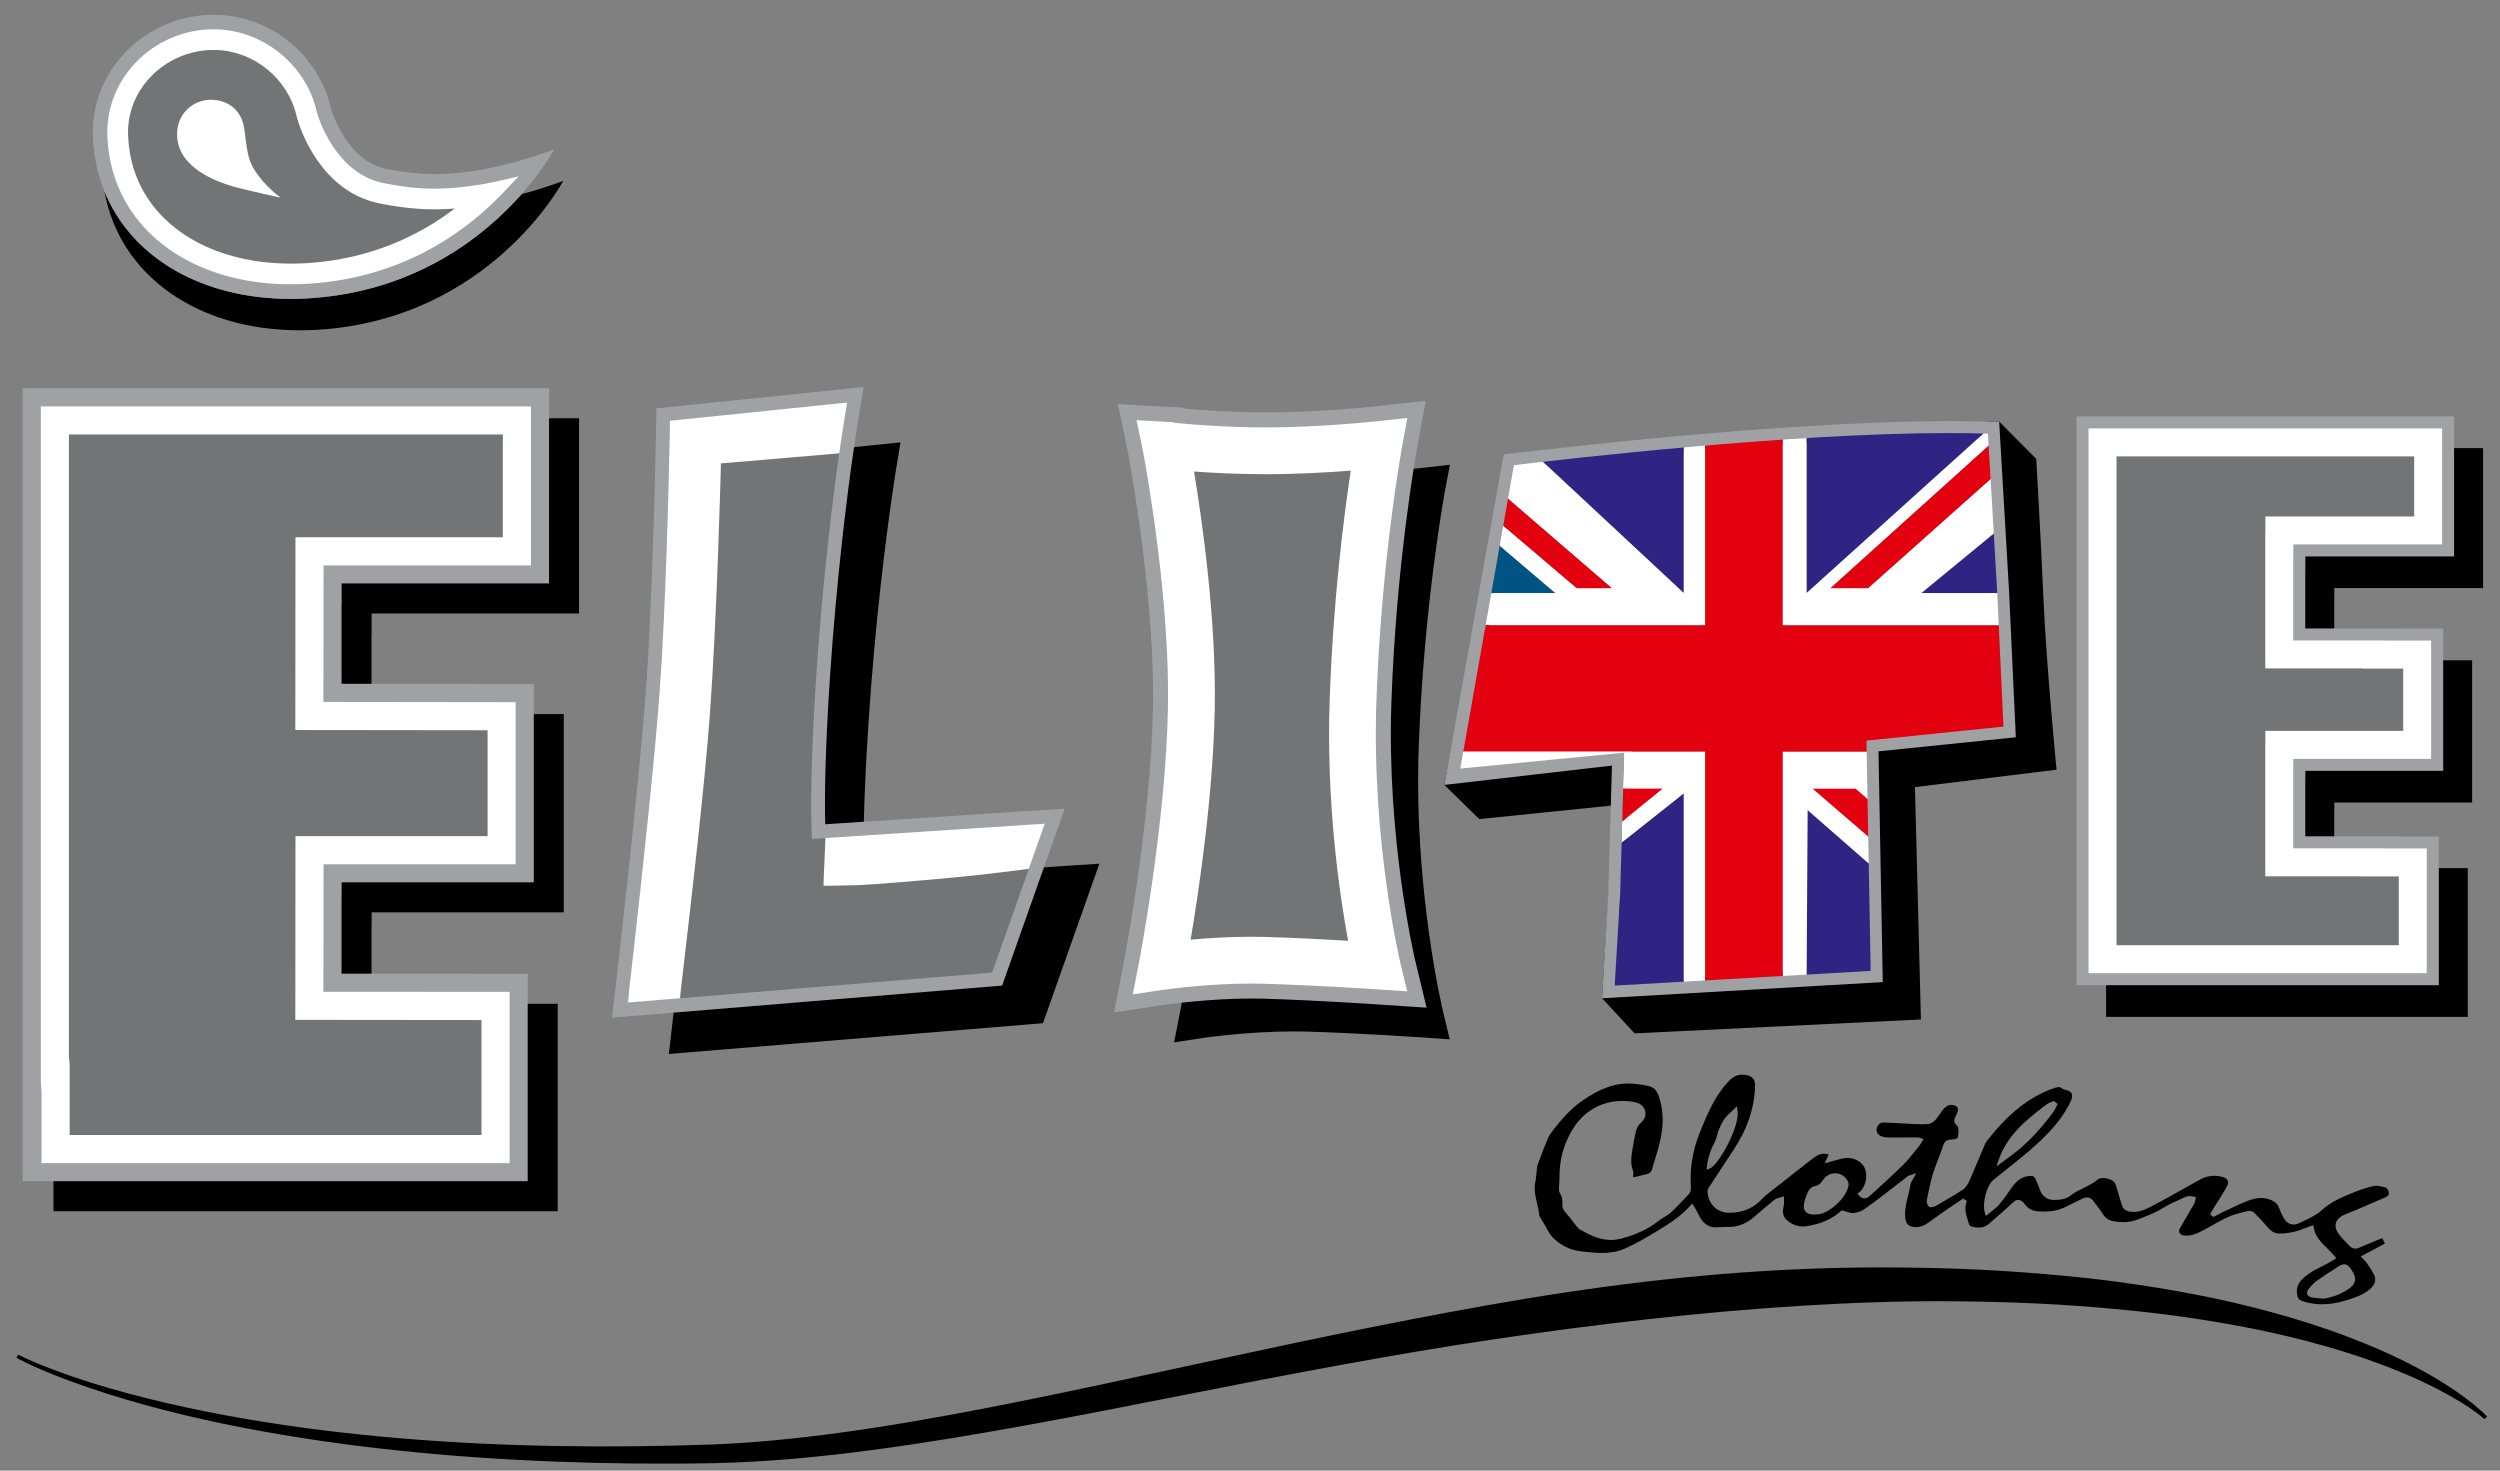
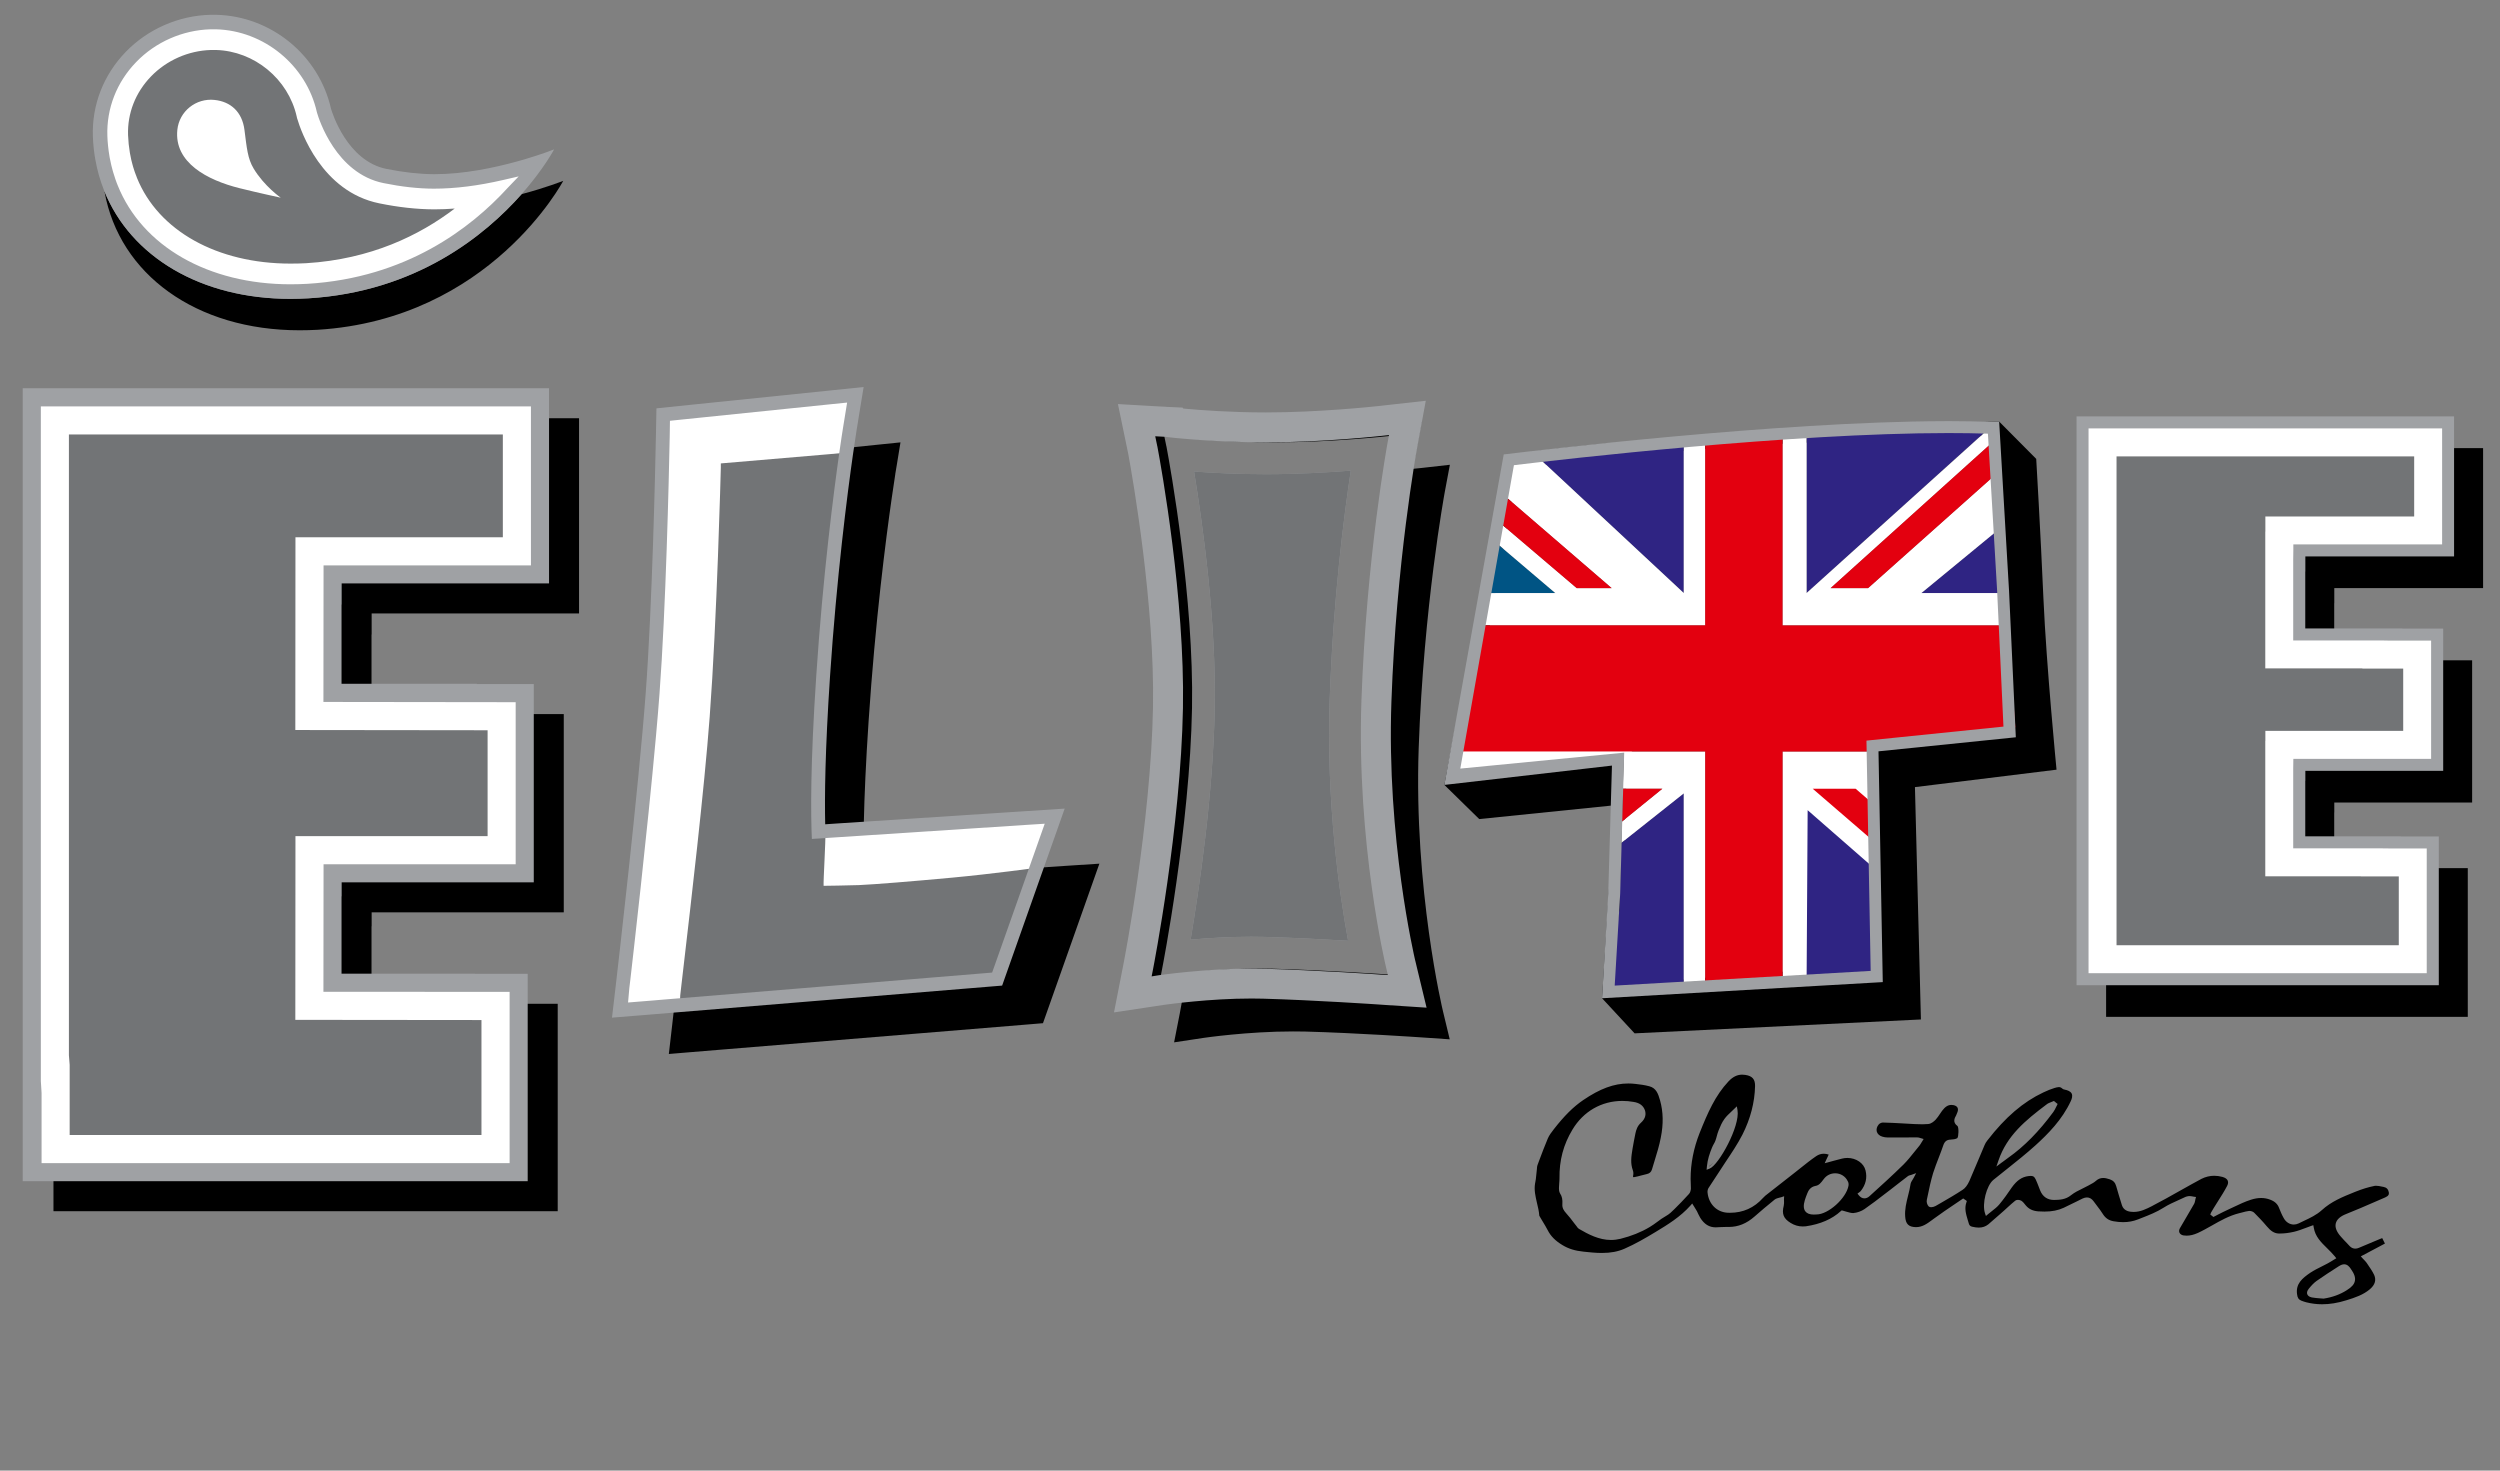
<svg xmlns="http://www.w3.org/2000/svg" version="1.1" id="Layer_1" x="0px" y="0px" width="170px" height="100px" viewBox="0 0 170 100" enable-background="new 0 0 170 100" xml:space="preserve">
  <rect x="0" y="0" width="170" height="100" fill="#808080" stroke="none" />
  <path fill="#787E82" d="M36.013,13.052c0.06-0.016,0.119-0.034,0.179-0.05C36.132,13.019,36.073,13.037,36.013,13.052" />
  <path fill="#787E82" d="M35.749,13.127c0.032-0.008,0.06-0.016,0.091-0.026C35.809,13.111,35.781,13.119,35.749,13.127" />
  <path fill="#CBCC8C" d="M35.84,13.101c0.058-0.016,0.115-0.032,0.172-0.048C35.955,13.069,35.898,13.084,35.84,13.101" />
  <path fill="#CBCC8C" d="M36.192,13.002c0.024-0.006,0.047-0.014,0.072-0.019C36.239,12.988,36.216,12.996,36.192,13.002" />
  <path fill="#727476" d="M19.752,18.796c-5.357,0-9.669-2.448-11.25-6.392l-0.058-0.153c-0.035-0.085-0.063-0.161-0.088-0.24  c-0.02-0.052-0.033-0.087-0.043-0.124c-0.043-0.133-0.072-0.227-0.101-0.326l-0.029-0.099c-0.033-0.124-0.062-0.243-0.093-0.361  l-0.008-0.037c-0.033-0.148-0.063-0.295-0.088-0.443l-0.017-0.078C7.9,10.11,7.855,9.665,7.841,9.219  C7.781,7.5,8.424,5.853,9.644,4.591c1.228-1.269,2.941-2.017,4.702-2.059h0.362c2.99,0.07,5.657,2.257,6.315,5.2l0.017,0.071  l0.006,0.028c0.134,0.452,1.406,4.433,4.929,5.148c1.24,0.25,2.422,0.382,3.514,0.389h0.064c1.415,0,2.858-0.204,4.109-0.462  c-2.486,2.56-6.635,5.481-12.781,5.857C20.55,18.786,20.185,18.796,19.752,18.796" />
  <path fill="#FFFFFF" d="M14.685,3.399c2.609,0.072,4.917,1.969,5.492,4.53l0.009,0.043l0.011,0.053l0.017,0.051  c0.242,0.821,1.65,4.958,5.584,5.752c1.299,0.266,2.538,0.402,3.695,0.408h0.06c0.457,0,0.913-0.02,1.368-0.055  c-2.393,1.825-5.713,3.448-10.101,3.717c-0.307,0.017-0.655,0.027-1.067,0.027c-4.988,0-8.985-2.232-10.438-5.827l-0.055-0.154  l-0.006-0.012L9.25,11.924c-0.026-0.061-0.048-0.122-0.069-0.185l-0.004-0.015L9.17,11.71c-0.009-0.027-0.018-0.053-0.026-0.078  l-0.007-0.021L9.13,11.59c-0.031-0.096-0.056-0.176-0.082-0.258l-0.026-0.099l-0.004-0.01l-0.002-0.008  c-0.03-0.108-0.058-0.217-0.084-0.326l-0.004-0.013c-0.03-0.146-0.057-0.273-0.08-0.401l-0.017-0.087  C8.765,9.996,8.723,9.597,8.708,9.19c-0.051-1.486,0.505-2.902,1.563-3.995c1.061-1.098,2.548-1.753,4.077-1.796H14.685z   M14.708,1.664h-0.381c-1.991,0.046-3.923,0.893-5.305,2.324C7.633,5.42,6.905,7.29,6.971,9.248c0.018,0.48,0.065,0.962,0.15,1.44  l0.015,0.094c0.03,0.157,0.062,0.312,0.103,0.495l0.007,0.033c0.031,0.129,0.062,0.256,0.099,0.384l0.034,0.121  c0.032,0.103,0.063,0.207,0.104,0.324c0.015,0.049,0.029,0.096,0.048,0.145c0.032,0.094,0.065,0.183,0.1,0.277l0.064,0.169  c1.718,4.279,6.336,6.936,12.058,6.936c0.411,0,0.808-0.01,1.181-0.034c6.764-0.411,11.217-3.765,13.815-6.611l0.224-0.252  c0.442-0.5,0.812-0.967,1.113-1.375c-0.091,0.027-0.184,0.058-0.283,0.083l-0.501,0.143c-1.458,0.403-3.638,0.88-5.749,0.88h-0.06  c-1.031-0.004-2.157-0.13-3.346-0.372c-3.025-0.611-4.148-4.141-4.268-4.542l-0.01-0.043C21.123,4.217,18.103,1.742,14.708,1.664z" />
  <path fill-rule="evenodd" clip-rule="evenodd" fill="#FFFFFF" d="M12.059,8.829c0.129-1.262,1.268-2.171,2.529-2.034  c1.094,0.114,1.877,0.805,2.035,2.035c0.159,1.235,0.214,1.951,0.626,2.634c0.722,1.2,1.842,1.979,1.842,1.979  s-1.535-0.33-2.812-0.649C14.106,12.251,11.83,11.062,12.059,8.829" />
  <polygon points="3.586,28.44 3.586,77.591 3.636,77.591 3.636,82.362 37.924,82.362 37.924,68.257 34.328,68.257 34.328,68.252   25.263,68.252 25.263,62.989 25.272,62.989 25.272,62.039 38.336,62.039 38.336,48.558 34.468,48.558 34.468,48.542 25.263,48.542   25.263,43.148 25.272,43.148 25.272,41.714 39.375,41.714 39.375,28.44 " />
  <polygon fill="#9FA1A4" points="23.233,41.107 23.233,39.672 37.335,39.672 37.335,26.401 1.544,26.401 1.544,80.321 35.883,80.321   35.883,66.219 32.29,66.219 32.29,66.21 23.224,66.21 23.224,60.953 23.233,60.953 23.233,59.999 36.296,59.999 36.296,46.516   32.428,46.516 32.428,46.497 23.224,46.497 23.224,41.107 " />
  <polygon fill="#FFFFFF" points="36.104,38.445 36.104,27.633 2.777,27.633 2.777,73.512 2.827,74.323 2.827,79.093 34.654,79.093   34.654,67.447 21.993,67.442 22.002,58.771 35.066,58.771 35.066,47.749 21.993,47.732 22.002,38.445 " />
  <polygon fill="#727476" points="34.193,36.533 34.193,29.544 4.686,29.544 4.686,71.762 4.737,72.41 4.737,77.179 32.74,77.179   32.74,69.363 20.082,69.35 20.091,56.857 33.157,56.857 33.157,49.657 20.082,49.641 20.091,36.533 " />
  <path d="M80.304,48.42c-0.147,7.972-1.993,17.446-2.011,17.538l-0.392,1.99l2.004-0.304c0.006,0,0.21-0.03,0.565-0.077  c-0.144,0.821-0.237,1.302-0.24,1.322l-0.391,1.991l2.002-0.303c0.028-0.004,2.989-0.44,6.081-0.44c0.272,0,0.55,0,0.824,0.008  c3.555,0.097,7.846,0.394,7.889,0.396l1.947,0.133l-0.457-1.898c-0.021-0.078-1.988-8.314-1.654-17.896  c0.34-9.656,1.756-17.305,1.766-17.38l0.355-1.896l-1.914,0.216c-0.008,0-0.229,0.024-0.602,0.061  c0.135-0.828,0.219-1.293,0.223-1.312l0.355-1.897l-1.916,0.213c-0.037,0.008-3.939,0.438-7.742,0.438  c-3.78,0-6.846-0.38-6.879-0.384l-1.958-0.246l0.38,1.935C78.559,30.729,80.443,40.468,80.304,48.42 M79.693,29.694l0.002-0.001  c0.006,0,0.032,0.001,0.086,0.007l0.041,0.004c0.621,0.073,3.463,0.377,6.882,0.377c3.861,0,7.817-0.437,7.858-0.442l0.506-0.056  l-0.092,0.498c-0.018,0.082-1.438,7.793-1.785,17.539c-0.34,9.723,1.66,18.098,1.682,18.185l0.121,0.497l-0.514-0.03  c-0.043-0.009-4.357-0.3-7.935-0.4c-3.453-0.092-7.054,0.436-7.087,0.438l-0.532,0.084l0.101-0.526  c0.021-0.094,1.885-9.65,2.03-17.721c0.135-7.43-1.469-16.363-1.742-17.802l-0.004-0.003l-0.139-0.677L79.693,29.694z" />
  <path fill="#9FA1A4" d="M86.086,34.288c1.18,0,2.346-0.038,3.398-0.091c-0.422,3.206-0.92,7.915-1.105,13.274  c-0.201,5.65,0.332,10.814,0.863,14.325c-0.998-0.049-2.113-0.093-3.199-0.121c-0.332-0.012-0.658-0.016-0.967-0.016  c-0.549,0-1.113,0.012-1.695,0.037c0.544-3.621,1.177-8.735,1.261-13.476c0.09-4.878-0.506-10.224-1.047-13.981  C84.435,34.27,85.27,34.288,86.086,34.288 M96.953,27.252l-2.725,0.304l-0.506,0.058h-0.01c-0.402,0.043-4.074,0.432-7.627,0.432  c-2.347,0-4.419-0.152-5.625-0.264l-0.037-0.065l-1.083-0.049c-0.063-0.006-0.15-0.018-0.26-0.018h-0.01l-0.398-0.02l-2.653-0.153  l0.54,2.604l0.139,0.675l0.027,0.131c0.292,1.593,1.806,10.201,1.678,17.224c-0.142,7.853-1.973,17.27-1.993,17.365l-0.102,0.526  l-0.556,2.842l2.861-0.431l0.524-0.08h0.001c0.31-0.043,3.115-0.433,5.963-0.433c0.264,0,0.525,0.006,0.773,0.01  c3.508,0.099,7.799,0.392,7.84,0.394l0.531,0.037l2.762,0.181l-0.65-2.697l-0.119-0.5l-0.002-0.013h-0.004  c-0.053-0.253-1.949-8.294-1.615-17.619c0.33-9.411,1.695-16.965,1.746-17.221v-0.006l0.002-0.016l0.092-0.5L96.953,27.252z   M91.854,32.004c-1.541,0.12-3.648,0.243-5.768,0.243c-1.896,0-3.606-0.089-4.89-0.183c0.571,3.462,1.517,10.168,1.406,16.122  c-0.106,5.858-1.066,12.312-1.64,15.711c1.158-0.103,2.61-0.198,4.114-0.198c0.303,0,0.608,0.007,0.912,0.011  c1.943,0.055,4.096,0.167,5.683,0.261c-0.597-3.234-1.497-9.439-1.251-16.426C90.654,40.753,91.393,35.031,91.854,32.004z   M94.451,29.584l-0.092,0.498c-0.014,0.082-1.438,7.793-1.781,17.539c-0.344,9.723,1.656,18.098,1.68,18.185l0.119,0.497  l-0.514-0.03c-0.043-0.009-4.357-0.3-7.936-0.4c-0.273-0.006-0.549-0.01-0.826-0.01c-3.179,0-6.23,0.446-6.266,0.448l-0.524,0.084  l0.103-0.526c0.018-0.094,1.884-9.65,2.027-17.721c0.134-7.43-1.47-16.363-1.742-17.802l-0.004-0.003l-0.139-0.677l0.521,0.029  l0.003-0.001c0.001,0,0.034,0.001,0.089,0.007l0.036,0.004h0.001c0.623,0.073,3.463,0.377,6.88,0.377  c3.861,0,7.818-0.437,7.859-0.442L94.451,29.584z" />
-   <path fill="#FFFFFF" d="M85.076,62.68c0.309,0,0.625,0.002,0.938,0.015c1.564,0.041,3.192,0.116,4.427,0.187  c-0.565-3.424-1.266-9.097-1.043-15.372c0.208-6.053,0.82-11.263,1.262-14.399c-1.312,0.084-2.934,0.156-4.574,0.156  c-1.2,0-2.434-0.035-3.682-0.106c0.572,3.715,1.314,9.673,1.217,15.045c-0.092,5.252-0.866,10.985-1.441,14.576  C83.188,62.713,84.158,62.68,85.076,62.68 M77.41,65.674c0.018-0.096,1.867-9.589,2.011-17.546c0.129-7.108-1.342-15.536-1.7-17.469  l-0.438-2.088l1.757,0.101h0.038c0.013,0,0.066,0,0.163,0.012l0.569,0.026l0.023,0.039c1.075,0.108,3.479,0.316,6.251,0.316  c3.607,0,7.324-0.393,7.74-0.437l1.875-0.21l-0.34,1.851c-0.014,0.083-1.424,7.695-1.764,17.391  c-0.338,9.626,1.629,17.819,1.646,17.898l0.449,1.853l-1.893-0.123c-0.049-0.006-4.363-0.296-7.904-0.395  c-0.261-0.01-0.527-0.012-0.795-0.012c-2.858,0-5.591,0.369-6.106,0.441l-1.964,0.298L77.41,65.674z" />
  <path fill="#727476" d="M80.962,63.897c1.158-0.103,2.61-0.198,4.114-0.198c0.303,0,0.608,0.007,0.912,0.011  c1.943,0.055,4.096,0.167,5.683,0.261c-0.597-3.234-1.497-9.439-1.251-16.426c0.234-6.792,0.973-12.515,1.434-15.542  c-1.541,0.12-3.648,0.243-5.768,0.243c-1.896,0-3.606-0.089-4.89-0.183c0.571,3.462,1.517,10.168,1.406,16.122  C82.496,54.044,81.536,60.499,80.962,63.897" />
  <rect x="35.466" y="13.201" fill="#4C4B4C" width="0.003" height="0.002" />
  <rect x="35.466" y="13.201" fill="#C1C0C1" width="0.002" height="0.003" />
  <path d="M35.467,13.203c-2.494,2.815-7.174,6.635-14.493,7.082c-0.41,0.022-0.824,0.037-1.222,0.037  c-6.097,0-10.832-2.86-12.639-7.288H7.109c0,0.002,0,0.002,0,0.006c1.014,5.621,6.232,9.419,13.261,9.419  c0.399,0,0.812-0.011,1.22-0.033c11.753-0.716,16.71-10.129,16.71-10.129S37.135,12.762,35.467,13.203" />
  <path d="M110.006,66.954l0.369-6.194l0.275-9.529l-11.039,0.918l0.762-4.31l0.854-4.82l0.223-1.268l1.75-9.915l0.367-0.042  c0.055-0.008,3.701-0.44,7.988-0.861c0.799-0.079,1.625-0.154,2.453-0.231c1.441-0.128,2.887-0.25,4.25-0.342  c1.984-0.14,4.346-0.261,6.654-0.359c1.176-0.049,2.334-0.097,3.424-0.135c1.439-0.051,2.754-0.095,3.814-0.127  c1.574-0.046,2.594-0.073,2.625-0.073l0.482-0.011l1.139,19.459l-9.348,1.337l0.295,15.138L110.006,66.954z M139.844,52.338  c0,0-0.688-7.062-0.889-11.605c-0.197-4.542-0.492-9.529-0.492-9.529l-2.52-2.537c0,0-7.434,0.18-18.658,0.869  c-9.047,0.555-14.771,1.411-14.771,1.411l-4.297,22.427l2.371,2.323l9.182-0.937l-0.83,13.121l2.213,2.387l19.469-0.944l-0.406-15.8  L139.844,52.338z" />
  <polygon fill="#2F2483" points="110.242,57.321 110.115,61.895 110.021,62.55 109.594,62.55 109.594,67.407 110.193,67.407   110.176,67.625 114.496,67.522 114.496,53.948 " />
  <polygon fill="#FFFFFF" points="127.355,52.281 127.078,52.281 127.055,51.102 121.213,51.102 121.213,66.994 122.848,66.864   122.848,66.836 127.355,66.657 " />
  <path fill="#FFFFFF" d="M128.336,29.866c-1.09,0.038-2.248,0.086-3.424,0.135c0.543-0.006,1.082-0.023,1.633-0.018L128.336,29.866z" />
  <polygon fill="#FFFFFF" points="110.434,51.583 99.01,52.336 99.01,50.828 111.273,50.828 " />
  <path fill="#FFFFFF" d="M129.076,29.244c-1.152,0.04-2.377,0.089-3.621,0.145c0.58-0.008,1.148-0.025,1.729-0.022L129.076,29.244z" />
  <polygon fill="#2F2483" points="136.379,40.329 136.113,35.833 130.65,40.329 " />
  <polygon fill="#2F2483" points="122.848,66.864 127.355,66.463 127.254,58.88 122.92,55.093 " />
  <polygon fill="#005484" points="101.58,36.771 100.951,40.329 105.764,40.329 " />
  <path fill="#2F2483" d="M114.496,30.066c-0.184,0.016-0.363,0.033-0.543,0.049c-0.514,0.06-1.023,0.108-1.537,0.176l-1.057,0.069  c-2.748,0.267-5.24,0.54-6.793,0.716l9.93,9.253V30.066z" />
  <path fill="#2F2483" d="M134.994,29.361c0.311-0.352-0.852-0.131-1.48-0.118l-0.418-0.151c-1.119,0.037-2.506,0.082-4.02,0.138  l-1.893,0.121c-0.58-0.002-1.148,0.013-1.729,0.021c-0.869,0.037-1.74,0.08-2.607,0.12v10.837L134.994,29.361z" />
  <polygon fill="#FFFFFF" points="110.424,51.102 110.42,51.277 110.4,51.821 110.352,53.634 113.041,53.634 110.287,55.869   110.242,57.321 114.496,53.948 114.496,67.522 115.953,67.407 115.953,51.102 " />
  <path fill="#FFFFFF" d="M115.953,29.94c-0.482,0.042-0.971,0.083-1.457,0.125v10.263l-9.93-9.253c-1,0.115-1.615,0.188-1.639,0.189  l-0.389,0.047l-0.396,2.258l7.451,6.423h-2.377l-5.398-4.595l-0.238,1.373l4.184,3.558h-4.812l-0.256,1.468l0.018,0.001  l-0.135,0.727h15.375V29.94z" />
  <path fill="#FFFFFF" d="M127.029,39.993h-2.551l11.283-10.167l-0.346-0.734c0,0-0.18,0-0.662,0.503l-11.906,10.734V29.492  c-0.553,0.03-1.098,0.057-1.635,0.087v12.945h15.293l-0.127-2.196h-5.729l5.463-4.495l-0.219-3.741L127.029,39.993z" />
  <path fill="#E3000F" d="M137.043,49.452l-0.537-6.927h-15.293V29.579c-0.971,0.052-1.912,0.109-2.779,0.171  c-0.801,0.055-1.639,0.121-2.48,0.19v12.584h-15.375l-0.121,0.612l-0.898,5.098l0.34-0.022l-0.189,0.192l-0.15,1.246l-0.172,1.131  v0.32h16.566v16.306l5.26-0.414V51.102h5.842l-0.012-0.541L137.043,49.452z" />
  <polygon fill="#E3000F" points="127.029,39.993 135.895,32.093 135.762,29.826 124.479,39.993 " />
  <polygon fill="#E3000F" points="109.594,39.993 102.143,33.57 101.818,35.398 107.217,39.993 " />
  <polygon fill="#E3000F" points="110.352,53.634 110.287,55.869 113.041,53.634 " />
  <polygon fill="#E3000F" points="126.182,53.634 123.264,53.634 127.217,57.042 127.166,54.483 " />
  <path fill="#9FA1A4" d="M137.076,50.135l-0.461-9.957l-0.672-11.511l-0.648,0.019c-0.789-0.031-1.656-0.043-2.564-0.047h-0.49  c-11.404,0.028-27.945,2.014-29.809,2.241l-0.178,0.02l-4.037,22.474l11.396-1.314l-0.252,8.679l-0.422,7.142l19.09-1.098  l-0.291-15.693L137.076,50.135z M135.178,29.489l0.629,10.726l0.428,9.194l-9.316,0.953l0.287,15.659l-17.406,1l0.373-6.261  l0.273-9.581l-11.145,1.085l3.646-20.632c3.436-0.414,18.797-2.184,29.539-2.184l0,0C133.428,29.448,134.32,29.462,135.178,29.489z" />
  <path d="M72.995,58.844l-14.246,0.931c-0.061-1.723-0.066-5.034,0.315-10.723c0.45-6.784,1.178-12.426,1.574-15.186  c0.06-0.419,0.149-1.039,0.24-1.611l0.001-0.025l0.108-0.646l0.245-1.503l-1.513,0.155l-10.282,1.056l-1.026,0.106l-0.019,1.032  l-0.007,0.445v0.053c-0.038,1.844-0.244,11.34-0.692,17.326c-0.485,6.506-1.965,19.265-1.979,19.394l-0.07,0.609l-0.163,1.414  l1.417-0.119l2.344-0.193l20.929-1.719l0.751-0.063l0.251-0.709l3.585-10.138L72.995,58.844z" />
  <path fill="#727476" d="M56.375,57.687l0.063-0.054l0.029-0.897l-0.983,0.018l0.025-1.882c-0.065-1.738-0.15-2.677,0.231-8.287  c0.459-6.739,1.445-12.05,1.519-14.58c0.013-0.392,0.112-1.276,0.152-1.53c0.064-0.424-0.882-0.8-0.88-0.812l0.011-0.066  l-9.543,0.962l-0.022,1.123c-0.036,1.81-0.241,11.14-0.689,17.022c-0.43,5.649-1.634,16.074-1.92,18.521l0.741-0.061l0.374,0.942  l22.229-1.623l2.159-6.37l0.648-2.043l-14.118,0.948L56.375,57.687z" />
  <path fill="#FFFFFF" d="M71.441,55.779l-1.359-0.098l-13.953,0.788c0.021,0.831-0.146,3.363-0.124,3.766  c0,0,1.782-0.022,2.409-0.049c1.084-0.05,3.487-0.243,6.348-0.508c2.749-0.256,5.754-0.672,5.754-0.672l0.163-0.508l0.271-1.046  L71.441,55.779z" />
  <path fill="#FFFFFF" d="M57.674,29.324c0.008-0.055,0-0.258,0-0.262l0.163-0.621l0.229-1.313h-1.599l-4.104,0.431l-5.574,0.585  l-1.508,0.146l-0.175,1.254v0.927c-0.051,2.606-0.148,10.132-0.579,15.9c-0.062,0.843-0.065,2.474-0.162,3.552  c-0.542,6.319-1.712,16.061-1.837,17.147v1.363h1.069l2.64-0.33l0.019-0.418l0.059-0.523c0.044-0.389,0.105-0.92,0.182-1.57  c0.453-3.883,1.4-11.966,1.763-16.863c0.49-6.537,0.755-16.833,0.756-16.931v-0.286l7.343-0.625l0.898-0.083l0.183-0.723  C57.497,29.727,57.635,29.537,57.674,29.324" />
  <path fill="#9FA1A4" d="M69.753,55.158l-12.586,0.822l-0.729,0.049l-0.324,0.023c-0.043-1.833-0.011-4.994,0.328-10.066  c0.452-6.764,1.175-12.392,1.568-15.142c0.086-0.601,0.169-1.155,0.24-1.604l0.003-0.022l0.089-0.531l0.016-0.116l0.369-2.254  l-2.272,0.235l-10.278,1.056l-1.539,0.16L44.6,29.758l-0.002,0.052c-0.035,1.843-0.241,11.327-0.688,17.294  c-0.482,6.51-1.96,19.239-1.976,19.366l-0.07,0.612L41.616,69.2l1.805-0.147l0.321-0.024l0.418-0.035l1.925-0.16l20.933-1.721  l1.127-0.093l2.424-6.861l0.946-2.675l0.062-0.172l0.821-2.327L69.753,55.158z M67.463,66.135l-0.522,0.044l-20.934,1.72  l-0.833,0.068l-0.738,0.063l-0.742,0.06l-0.986,0.08l0.086-0.978l0.073-0.61c0.119-1.032,1.157-10.047,1.738-16.514  c0.098-1.079,0.179-2.051,0.241-2.894c0.433-5.763,0.639-14.704,0.69-17.307l0.003-0.099l0.007-0.437l0.01-0.718l0.717-0.074  l10.279-1.057l1.052-0.107l-0.169,1.043l-0.095,0.584l-0.011,0.068c-0.015,0.104-0.052,0.319-0.104,0.665  c-0.038,0.259-0.087,0.585-0.142,0.977c-0.394,2.771-1.125,8.434-1.575,15.21c-0.412,6.125-0.375,9.506-0.301,11.126l0.158-0.012  l0.325-0.018l0.725-0.05l13.4-0.877l1.226-0.078l-0.41,1.159l-0.188,0.535l-0.265,0.748l-0.49,1.392l-2.048,5.795L67.463,66.135z" />
  <path fill="#9FA1A4" d="M37.681,10.156c-0.014,0.008-0.815,0.326-2.036,0.687c-0.025,0.007-0.05,0.012-0.072,0.02  c-0.059,0.014-0.121,0.035-0.18,0.051c-0.055,0.017-0.115,0.03-0.172,0.047c-0.03,0.01-0.062,0.018-0.092,0.027  c-1.549,0.426-3.601,0.857-5.576,0.857c-0.02,0-0.038,0-0.056,0c-0.965-0.006-2.047-0.122-3.222-0.359  c-2.658-0.539-3.679-3.792-3.765-4.086c-0.82-3.645-4.07-6.303-7.802-6.393h-0.399c-2.161,0.053-4.255,0.968-5.76,2.524  C7.036,5.095,6.244,7.134,6.315,9.272c0.021,0.556,0.078,1.1,0.175,1.626L6.493,10.9c0.029,0.167,0.063,0.331,0.1,0.498  c0.006,0.022,0.012,0.041,0.016,0.06c0.032,0.139,0.067,0.277,0.104,0.412c0.013,0.042,0.023,0.087,0.038,0.129  c0.032,0.112,0.066,0.221,0.104,0.332c0.018,0.059,0.035,0.113,0.055,0.169c0.034,0.097,0.069,0.194,0.108,0.289  c0.023,0.063,0.047,0.124,0.069,0.187c1.79,4.461,6.54,7.348,12.666,7.348c0.398,0,0.812-0.015,1.222-0.037  c7.321-0.447,12.003-4.267,14.495-7.084c-0.002,0-0.002,0-0.004,0.002C36.968,11.502,37.677,10.165,37.681,10.156 M8.003,12.604  L7.974,12.53l-0.037-0.092c-0.043-0.121-0.072-0.195-0.097-0.271c-0.007-0.017-0.018-0.052-0.027-0.087  c-0.055-0.159-0.086-0.259-0.116-0.364l-0.031-0.109c-0.034-0.12-0.067-0.246-0.096-0.365l-0.014-0.065  c-0.037-0.154-0.069-0.306-0.095-0.45l-0.019-0.115c-0.078-0.463-0.126-0.926-0.141-1.372C7.24,7.371,7.936,5.588,9.26,4.22  c1.316-1.365,3.16-2.175,5.057-2.227h0.373c3.265,0.085,6.143,2.453,6.855,5.625l0.017,0.062c0.123,0.42,1.287,4.118,4.517,4.771  c1.217,0.248,2.363,0.376,3.412,0.379c1.466,0,3.034-0.199,4.722-0.59l1.058-0.245l-0.75,0.783  c-2.524,2.761-6.908,6.112-13.606,6.521c-0.371,0.02-0.758,0.033-1.163,0.033C14.169,19.333,9.667,16.755,8.003,12.604z" />
-   <path d="M164.709,93.198c-1.578-0.874-3.236-1.596-4.92-2.246c-1.682-0.651-3.408-1.19-5.143-1.674  c-1.74-0.479-3.496-0.89-5.266-1.232c-1.771-0.346-3.549-0.63-5.334-0.873c-1.787-0.241-3.574-0.422-5.373-0.569  c-1.789-0.147-3.588-0.256-5.391-0.325c-1.797-0.061-3.588-0.095-5.395-0.095c-7.201-0.002-14.393,0.635-21.488,1.711  c-3.551,0.53-7.074,1.175-10.59,1.854c-3.521,0.678-7.023,1.412-10.513,2.16c-6.993,1.486-13.946,3.073-20.948,4.351  c-3.498,0.637-7.008,1.193-10.536,1.566c-1.757,0.186-3.529,0.325-5.292,0.397c-1.777,0.065-3.559,0.103-5.338,0.124  c-7.114,0.071-14.247-0.22-21.31-1.099c-3.535-0.443-7.05-1.035-10.515-1.835c-1.732-0.401-3.455-0.858-5.152-1.388  c-0.85-0.268-1.694-0.553-2.524-0.87c-0.831-0.307-1.661-0.644-2.448-1.039l-0.115,0.216c0.797,0.428,1.619,0.78,2.448,1.116  c0.833,0.336,1.674,0.643,2.52,0.929c1.697,0.583,3.417,1.08,5.152,1.526c3.469,0.887,6.993,1.548,10.536,2.068  c7.086,1.032,14.252,1.473,21.409,1.549c1.791,0.016,3.581,0.01,5.371-0.024c1.803-0.043,3.598-0.148,5.391-0.298  c3.58-0.316,7.135-0.808,10.669-1.383c7.075-1.154,14.073-2.617,21.071-3.968c3.506-0.67,7.008-1.325,10.518-1.919  c3.506-0.592,7.023-1.117,10.543-1.579c7.041-0.918,14.098-1.594,21.176-1.809c1.766-0.054,3.545-0.07,5.311-0.049  c1.773,0.016,3.543,0.061,5.311,0.148c1.771,0.083,3.533,0.21,5.293,0.374c1.762,0.159,3.518,0.366,5.27,0.626  c1.746,0.266,3.486,0.571,5.217,0.945c1.729,0.375,3.439,0.829,5.125,1.348c1.688,0.524,3.346,1.144,4.961,1.873  c0.797,0.363,1.588,0.769,2.354,1.206c0.768,0.44,1.523,0.918,2.182,1.487l0.18-0.169c-0.648-0.663-1.365-1.199-2.105-1.717  C166.273,94.097,165.504,93.631,164.709,93.198" />
  <path fill="#4C4B4C" d="M116.566,79.003c-0.127,0.135-0.246,0.233-0.346,0.279c-0.004,0.015-0.01,0.032-0.012,0.051  C116.299,79.297,116.428,79.167,116.566,79.003" />
  <polyline fill="#4C4B4C" points="157.191,83.504 157.193,83.504 157.191,83.504 " />
  <polyline fill="#4C4B4C" points="135.113,82.442 135.111,82.442 135.111,82.445 135.113,82.442 " />
  <path fill="#4C4B4C" d="M124.436,78.865h-0.092c-0.008,0.009-0.012,0.017-0.018,0.031C124.365,78.887,124.398,78.874,124.436,78.865  " />
  <polyline fill="#4C4B4C" points="158.654,85.524 158.658,85.529 158.654,85.524 " />
  <path d="M158.867,85.563l-0.139,0.082c-0.158,0.102-0.316,0.193-0.465,0.276c-0.123,0.068-0.248,0.127-0.371,0.191  c-0.266,0.131-0.543,0.271-0.797,0.438c-0.545,0.375-0.992,0.744-0.896,1.453c0.027,0.251,0.111,0.369,0.293,0.443  c0.105,0.043,0.207,0.073,0.33,0.109c0.35,0.089,0.711,0.135,1.08,0.135c0.52,0,1.059-0.086,1.645-0.269  c0.615-0.188,1.156-0.375,1.605-0.753c0.352-0.302,0.445-0.622,0.289-0.978c-0.123-0.254-0.293-0.501-0.459-0.742l-0.051-0.076  c-0.047-0.066-0.104-0.123-0.166-0.191c-0.037-0.038-0.072-0.073-0.109-0.114l-0.121-0.136l0.16-0.083  c0.406-0.209,0.787-0.416,1.168-0.62l0.312-0.167c-0.062-0.123-0.125-0.244-0.186-0.371c-0.021,0.004-0.037,0.014-0.049,0.021  c-0.047,0.016-0.088,0.03-0.129,0.051l-0.412,0.172c-0.326,0.135-0.654,0.271-0.977,0.411c-0.092,0.043-0.18,0.062-0.262,0.062  c-0.139,0-0.266-0.055-0.375-0.165l-0.182-0.195c-0.148-0.149-0.293-0.306-0.434-0.467c-0.285-0.322-0.398-0.621-0.338-0.883  c0.064-0.271,0.301-0.485,0.703-0.643c0.656-0.258,1.311-0.546,1.949-0.822c0.236-0.103,0.473-0.208,0.715-0.31  c0.229-0.101,0.262-0.207,0.242-0.341c-0.039-0.21-0.152-0.332-0.361-0.372l-0.113-0.021c-0.133-0.028-0.27-0.056-0.398-0.056  c-0.055,0-0.102,0.006-0.146,0.019c-0.385,0.078-0.781,0.199-1.213,0.371l-0.109,0.043c-0.809,0.326-1.572,0.634-2.225,1.231  c-0.348,0.317-0.793,0.528-1.223,0.729c-0.117,0.056-0.232,0.109-0.344,0.166c-0.107,0.051-0.221,0.078-0.33,0.078  c-0.283,0-0.539-0.167-0.688-0.442c-0.125-0.215-0.217-0.448-0.309-0.672c-0.102-0.283-0.295-0.462-0.617-0.58  c-0.193-0.074-0.398-0.111-0.607-0.111c-0.217,0-0.443,0.037-0.68,0.113c-0.408,0.127-0.812,0.32-1.203,0.506  c-0.119,0.055-0.232,0.112-0.352,0.166c-0.238,0.106-0.469,0.228-0.699,0.343l-0.232,0.121l-0.084,0.042l-0.068-0.057l-0.035-0.03  l-0.105-0.072l0.043-0.126c0.062-0.107,0.123-0.215,0.193-0.329c0.092-0.146,0.186-0.299,0.281-0.448  c0.213-0.336,0.434-0.681,0.621-1.039c0.053-0.098,0.104-0.246,0.047-0.373c-0.051-0.114-0.174-0.2-0.361-0.251  c-0.188-0.052-0.375-0.077-0.557-0.077c-0.299,0-0.594,0.072-0.863,0.207c-0.223,0.115-0.436,0.235-0.654,0.357  c-0.291,0.157-0.574,0.319-0.859,0.48c-0.582,0.329-1.178,0.664-1.779,0.974l-0.064,0.037c-0.389,0.197-0.789,0.404-1.262,0.404  c-0.068,0-0.137-0.004-0.205-0.013c-0.328-0.043-0.523-0.201-0.604-0.486c-0.127-0.413-0.256-0.826-0.375-1.251  c-0.064-0.241-0.205-0.389-0.434-0.467c-0.182-0.061-0.322-0.092-0.451-0.092c-0.191,0-0.352,0.065-0.506,0.205  c-0.117,0.103-0.252,0.176-0.385,0.245l-0.115,0.064c-0.127,0.071-0.258,0.131-0.387,0.197c-0.285,0.14-0.555,0.271-0.785,0.454  c-0.385,0.316-0.801,0.322-1.166,0.329c-0.443,0-0.764-0.217-0.936-0.63c-0.033-0.09-0.068-0.18-0.104-0.268  c-0.066-0.17-0.131-0.338-0.205-0.498c-0.096-0.204-0.184-0.238-0.338-0.238c-0.051,0-0.098,0.004-0.154,0.011  c-0.445,0.057-0.785,0.289-1.133,0.773c-0.254,0.369-0.543,0.792-0.867,1.175c-0.143,0.166-0.314,0.296-0.48,0.427  c-0.086,0.065-0.172,0.13-0.256,0.205l-0.158,0.133l-0.066-0.198c-0.207-0.633,0.109-1.876,0.574-2.257  c0.297-0.239,0.596-0.479,0.898-0.718c0.654-0.52,1.33-1.059,1.959-1.626c0.861-0.782,1.822-1.75,2.408-3.016  c0.07-0.15,0.137-0.356,0.057-0.514c-0.08-0.155-0.291-0.225-0.451-0.258c-0.096-0.014-0.156-0.043-0.197-0.086  c-0.064-0.061-0.131-0.092-0.223-0.092s-0.195,0.034-0.297,0.062c-0.234,0.072-0.488,0.172-0.752,0.299  c-1.375,0.646-2.584,1.682-3.807,3.262c-0.09,0.115-0.156,0.221-0.195,0.324c-0.129,0.302-0.252,0.603-0.379,0.901  c-0.215,0.515-0.43,1.027-0.654,1.539c-0.135,0.293-0.285,0.488-0.459,0.598c-0.473,0.312-0.975,0.602-1.459,0.883l-0.385,0.221  c-0.088,0.048-0.207,0.08-0.297,0.08c-0.068,0-0.123-0.021-0.164-0.052c-0.109-0.107-0.166-0.316-0.127-0.459l0.047-0.221  c0.107-0.528,0.223-1.072,0.381-1.596c0.117-0.361,0.252-0.717,0.387-1.062c0.104-0.273,0.213-0.548,0.305-0.825  c0.092-0.262,0.236-0.373,0.49-0.382c0.16-0.008,0.344-0.028,0.459-0.099c0.096-0.096,0.111-0.723,0.016-0.825  c-0.357-0.254-0.193-0.55-0.094-0.724c0.035-0.072,0.07-0.16,0.096-0.235c0.041-0.121,0.037-0.224-0.008-0.302  c-0.045-0.077-0.137-0.131-0.264-0.16c-0.049-0.011-0.098-0.014-0.146-0.014c-0.232,0-0.422,0.12-0.635,0.403  c-0.049,0.066-0.098,0.139-0.145,0.211c-0.086,0.129-0.178,0.266-0.287,0.385c-0.123,0.13-0.307,0.282-0.508,0.3  c-0.129,0.01-0.262,0.018-0.393,0.018c-0.154,0-0.305-0.008-0.459-0.012l-0.152-0.006c-0.232-0.011-0.461-0.024-0.689-0.039  c-0.467-0.026-0.932-0.052-1.395-0.062c-0.086,0-0.219,0.06-0.275,0.126c-0.133,0.157-0.18,0.338-0.133,0.5  c0.049,0.157,0.188,0.282,0.381,0.336c0.123,0.037,0.229,0.052,0.326,0.052c0.191,0,0.361,0.002,0.537,0.002l0.676-0.002  l0.672-0.002h0.162c0.076,0,0.133,0.017,0.199,0.04l0.055,0.016l0.174,0.052l-0.094,0.157l-0.053,0.084  c-0.045,0.076-0.082,0.142-0.131,0.204c-0.109,0.127-0.215,0.26-0.318,0.392c-0.244,0.305-0.49,0.617-0.768,0.896  c-0.773,0.76-1.59,1.498-2.309,2.149c-0.111,0.102-0.229,0.155-0.352,0.155c-0.141,0-0.268-0.069-0.381-0.209l-0.092-0.116  l0.121-0.086c0.037-0.027,0.078-0.058,0.098-0.081c0.348-0.444,0.451-0.903,0.33-1.405c-0.117-0.495-0.637-0.852-1.234-0.852  c-0.123,0-0.246,0.016-0.365,0.045c-0.176,0.043-0.348,0.09-0.535,0.14c-0.113,0.033-0.232,0.067-0.361,0.098l-0.283,0.077  l0.121-0.267c0.037-0.086,0.064-0.142,0.09-0.187l0.02-0.046l0.021-0.041c0.004-0.013,0.014-0.031,0.02-0.047  c-0.113-0.039-0.227-0.059-0.332-0.059c-0.182,0-0.357,0.055-0.521,0.167c-0.361,0.246-0.711,0.529-1.051,0.798  c-0.125,0.101-0.248,0.202-0.377,0.3c-0.619,0.477-1.244,0.967-1.854,1.452c-0.127,0.094-0.242,0.187-0.334,0.293  c-0.598,0.667-1.354,1.006-2.238,1.006c-0.051,0-0.104,0-0.154-0.002c-0.744-0.035-1.299-0.586-1.377-1.375  c-0.012-0.101,0.014-0.217,0.059-0.296c0.098-0.152,0.197-0.301,0.297-0.453c0.115-0.172,0.23-0.349,0.344-0.525  c0.172-0.268,0.346-0.533,0.521-0.797c0.404-0.603,0.822-1.225,1.156-1.875c0.539-1.069,0.83-2.178,0.854-3.294  c0.008-0.464-0.186-0.685-0.658-0.758c-0.072-0.012-0.146-0.018-0.215-0.018c-0.34,0-0.637,0.145-0.93,0.454  c-0.91,0.972-1.412,2.126-1.975,3.534c-0.4,1.019-0.605,2.062-0.605,3.097c0,0.1,0.006,0.203,0.01,0.304  c0.006,0.122,0.01,0.241,0.01,0.36c-0.008,0.095-0.031,0.256-0.131,0.364c-0.371,0.406-0.682,0.731-0.982,1.023  c-0.18,0.18-0.361,0.358-0.586,0.479c-0.205,0.112-0.398,0.253-0.584,0.393c-0.166,0.121-0.336,0.248-0.52,0.356  c-0.594,0.354-1.246,0.614-1.984,0.799c-0.215,0.051-0.434,0.08-0.648,0.08c-0.816,0-1.549-0.388-2.172-0.753  c-0.064-0.035-0.102-0.089-0.133-0.134c-0.012-0.015-0.02-0.03-0.029-0.041l-0.166-0.212c-0.182-0.244-0.357-0.474-0.555-0.688  c-0.141-0.162-0.275-0.34-0.25-0.619c0.02-0.301-0.025-0.522-0.152-0.71c-0.078-0.125-0.084-0.281-0.078-0.429  c0-0.089,0.008-0.184,0.016-0.28c0.008-0.107,0.02-0.215,0.018-0.32c-0.02-1.219,0.266-2.303,0.881-3.319  c0.742-1.24,1.98-1.951,3.391-1.951c0.252,0,0.512,0.02,0.77,0.068c0.406,0.063,0.658,0.252,0.77,0.574  c0.066,0.21,0.08,0.531-0.281,0.85c-0.236,0.21-0.318,0.481-0.369,0.722c-0.072,0.344-0.135,0.693-0.195,1.037  c-0.092,0.546-0.15,1,0.021,1.465c0.039,0.108,0.047,0.239,0.021,0.357c-0.016,0.069-0.008,0.102-0.004,0.106  c0,0,0.012,0.006,0.037,0.006c0.023,0,0.047-0.002,0.072-0.009c0.141-0.024,0.277-0.061,0.416-0.1  c0.129-0.035,0.264-0.072,0.396-0.099c0.197-0.041,0.311-0.143,0.363-0.322c0.055-0.191,0.113-0.382,0.174-0.574  c0.158-0.515,0.324-1.046,0.424-1.579c0.188-0.929,0.17-1.759-0.047-2.536c-0.133-0.472-0.271-0.84-0.729-0.962  c-0.312-0.086-0.66-0.129-0.939-0.16c-0.164-0.021-0.328-0.03-0.492-0.03c-0.975,0-1.922,0.351-3.072,1.132  c-0.67,0.457-1.285,1.069-2,1.987c-0.15,0.196-0.311,0.402-0.404,0.624c-0.209,0.492-0.4,1.009-0.59,1.509l-0.111,0.301  c-0.02,0.049-0.025,0.108-0.033,0.172l-0.004,0.069c-0.023,0.233-0.047,0.468-0.074,0.701c-0.006,0.068-0.018,0.14-0.035,0.208  c-0.006,0.034-0.01,0.066-0.018,0.097c-0.076,0.448,0.027,0.873,0.129,1.324c0.07,0.283,0.137,0.57,0.158,0.866  c0.004,0.017,0.029,0.055,0.047,0.083l0.031,0.055c0.057,0.096,0.115,0.191,0.17,0.285c0.113,0.186,0.225,0.372,0.324,0.563  c0.207,0.409,0.527,0.729,1.01,1.018c0.404,0.245,0.848,0.383,1.432,0.443c0.402,0.043,0.826,0.088,1.238,0.088  c0.605,0,1.096-0.093,1.541-0.288c0.734-0.32,1.451-0.738,2.115-1.14c0.822-0.498,1.67-1.013,2.369-1.795l0.121-0.14l0.098,0.158  l0.035,0.054c0.076,0.12,0.135,0.215,0.189,0.313c0.031,0.066,0.07,0.138,0.1,0.211c0.043,0.083,0.082,0.166,0.131,0.246  c0.27,0.428,0.607,0.639,1.041,0.639c0.137-0.003,0.252-0.008,0.365-0.017c0.129-0.004,0.262-0.012,0.395-0.012h0.053l0.08,0.002  c0.641,0,1.211-0.231,1.752-0.709c0.369-0.322,0.857-0.743,1.361-1.147c0.1-0.08,0.221-0.106,0.33-0.135  c0.043-0.011,0.09-0.02,0.129-0.032l0.193-0.066l-0.012,0.202c0,0.044,0,0.085,0.004,0.13c0.002,0.099,0.004,0.207-0.021,0.317  c-0.141,0.559-0.012,0.872,0.471,1.167c0.258,0.161,0.535,0.24,0.82,0.24c0.068,0,0.139-0.004,0.211-0.011  c0.986-0.143,1.787-0.489,2.381-1.034l0.057-0.047l0.072,0.015c0.094,0.024,0.184,0.049,0.27,0.078  c0.164,0.047,0.301,0.088,0.43,0.088l0.039-0.002c0.258-0.026,0.525-0.123,0.732-0.262c0.479-0.33,0.951-0.695,1.41-1.049  l0.365-0.279c0.205-0.158,0.408-0.318,0.615-0.479l0.568-0.438c0.041-0.035,0.088-0.049,0.137-0.062  c0.029-0.006,0.057-0.014,0.09-0.024l0.338-0.121l-0.166,0.318c-0.035,0.063-0.072,0.122-0.105,0.176  c-0.057,0.089-0.094,0.157-0.105,0.22c-0.041,0.281-0.107,0.56-0.176,0.825c-0.119,0.478-0.23,0.928-0.195,1.412  c0.033,0.51,0.236,0.712,0.727,0.722h0.002c0.441,0,0.752-0.229,1.08-0.471l0.139-0.102c0.471-0.349,0.965-0.68,1.438-1l0.479-0.323  l0.08-0.056l0.08,0.056l0.029,0.02c0.02,0.013,0.039,0.022,0.061,0.039l0.078,0.061l-0.031,0.097  c-0.143,0.409-0.027,0.793,0.094,1.198c0.025,0.078,0.049,0.158,0.072,0.238c0.035,0.126,0.104,0.188,0.238,0.216  c0.166,0.039,0.307,0.058,0.436,0.058c0.254,0,0.463-0.073,0.646-0.216c0.232-0.194,0.463-0.396,0.691-0.602  c0.123-0.107,0.248-0.217,0.373-0.327c0.082-0.073,0.164-0.152,0.248-0.227c0.17-0.156,0.344-0.314,0.525-0.459  c0.045-0.036,0.109-0.055,0.186-0.055c0.082,0,0.168,0.024,0.23,0.061c0.117,0.08,0.199,0.187,0.273,0.282l0.025,0.03  c0.209,0.253,0.482,0.381,0.85,0.409c0.141,0.01,0.281,0.015,0.42,0.015c0.506,0,0.936-0.083,1.312-0.259  c0.289-0.134,0.576-0.277,0.861-0.419l0.432-0.215c0.104-0.045,0.195-0.069,0.285-0.069c0.178,0,0.33,0.089,0.455,0.261  c0.084,0.116,0.17,0.228,0.256,0.343c0.125,0.164,0.256,0.334,0.367,0.515c0.18,0.287,0.402,0.44,0.725,0.499  c0.238,0.045,0.453,0.062,0.664,0.062c0.357,0,0.689-0.062,1.006-0.187l0.25-0.098c0.506-0.197,1.027-0.402,1.49-0.698  c0.316-0.204,0.666-0.358,0.998-0.507c0.105-0.049,0.213-0.096,0.318-0.146c0.113-0.057,0.236-0.116,0.381-0.132  c0.018-0.002,0.041-0.004,0.064-0.004c0.066,0,0.137,0.01,0.207,0.024c0.027,0.004,0.053,0.01,0.086,0.017l0.152,0.021l-0.041,0.148  c-0.002,0.026-0.01,0.051-0.014,0.082c-0.018,0.079-0.033,0.174-0.086,0.258c-0.191,0.333-0.391,0.672-0.588,1.01l-0.365,0.623  c-0.062,0.11-0.074,0.224-0.029,0.312c0.047,0.093,0.143,0.158,0.273,0.18c0.07,0.01,0.143,0.016,0.213,0.016  c0.242,0,0.484-0.06,0.764-0.185c0.326-0.148,0.645-0.333,0.957-0.507c0.574-0.327,1.168-0.663,1.84-0.832  c0.078-0.017,0.152-0.037,0.23-0.058c0.141-0.039,0.285-0.078,0.432-0.095c0.014-0.003,0.035-0.004,0.055-0.004  c0.123,0,0.262,0.057,0.334,0.14c0.254,0.257,0.557,0.568,0.834,0.9c0.271,0.33,0.52,0.484,0.805,0.495c0.031,0,0.068,0,0.107,0  c0.285,0,0.604-0.039,0.945-0.118c0.262-0.062,0.52-0.159,0.795-0.262c0.115-0.045,0.236-0.089,0.363-0.135l0.152-0.053l0.029,0.164  c0.1,0.613,0.5,1.004,0.92,1.415c0.172,0.17,0.352,0.348,0.514,0.543L158.867,85.563z M159.408,85.972  c0.207,0,0.346,0.16,0.441,0.301c0.248,0.35,0.332,0.598,0.283,0.832c-0.045,0.227-0.213,0.419-0.545,0.625  c-0.453,0.291-0.984,0.485-1.568,0.574l-0.016,0.001l-0.016-0.001c-0.066-0.006-0.137-0.01-0.209-0.014  c-0.189-0.015-0.387-0.03-0.574-0.064c-0.207-0.043-0.283-0.144-0.311-0.222c-0.029-0.073-0.031-0.205,0.104-0.368  c0.186-0.234,0.355-0.404,0.527-0.529c0.473-0.33,0.971-0.66,1.523-1.008C159.188,86.011,159.299,85.972,159.408,85.972z   M135.9,78.901c0.574-1.674,1.816-2.708,3.256-3.791c0.09-0.079,0.207-0.122,0.311-0.163c0.041-0.015,0.082-0.03,0.121-0.049  l0.074-0.032l0.066,0.047c0.02,0.016,0.043,0.034,0.061,0.053c0.014,0.011,0.025,0.021,0.035,0.031l0.094,0.07l-0.049,0.105  l-0.055,0.108c-0.053,0.11-0.109,0.225-0.186,0.332c-0.98,1.33-1.982,2.349-3.064,3.112c-0.125,0.09-0.252,0.184-0.385,0.285  l-0.064,0.045l-0.361,0.27L135.9,78.901z M116.07,79.318c0.043-0.473,0.189-0.892,0.342-1.27c0.031-0.082,0.076-0.163,0.117-0.242  c0.043-0.076,0.088-0.152,0.115-0.229c0.039-0.103,0.07-0.213,0.098-0.32c0.035-0.129,0.07-0.262,0.123-0.387  c0.109-0.271,0.225-0.549,0.402-0.789c0.135-0.183,0.293-0.33,0.459-0.485c0.066-0.06,0.127-0.117,0.189-0.181l0.191-0.184  l0.045,0.264c0.184,1.085-1.277,3.731-1.893,3.968l-0.209,0.082L116.07,79.318z M123.523,82.583  c-0.072,0.003-0.131,0.008-0.182,0.008c-0.279,0-0.467-0.073-0.58-0.221c-0.123-0.168-0.137-0.413-0.033-0.759  c0.049-0.155,0.104-0.309,0.166-0.458c0.07-0.187,0.209-0.447,0.564-0.512c0.234-0.037,0.369-0.213,0.521-0.418l0.043-0.055  c0.182-0.242,0.461-0.384,0.77-0.384c0.369,0,0.697,0.205,0.852,0.533c0.053,0.075,0.074,0.203,0.053,0.315  C125.543,81.488,124.324,82.583,123.523,82.583z" />
  <path fill="#FFFFFF" d="M166.443,37.417v-8.122l-24.145-0.052v37.234h23.098v-8.272h-9.055v-6.21h9.309v-8.172h-9.459v-6.406  H166.443z M163.357,46.116v3.592h-9.307v10.788h9.062v3.692h-18.525V31.536l19.564,0.043v3.546H153.9v10.991H163.357z" />
  <polygon points="143.178,30.445 143.178,65.725 143.215,65.725 143.215,69.146 167.809,69.146 167.809,59.033 165.229,59.033   165.229,59.023 158.727,59.023 158.727,55.252 158.732,55.252 158.732,54.572 168.105,54.572 168.105,44.901 165.326,44.901   165.326,44.888 158.727,44.888 158.727,41.021 158.732,41.021 158.732,39.991 168.85,39.991 168.85,30.472 166.119,30.472   166.119,30.445 " />
  <polygon fill="#9FA1A4" points="156.764,38.866 156.764,37.837 166.877,37.837 166.877,28.315 141.205,28.315 141.205,66.995   165.838,66.995 165.838,56.879 163.256,56.879 163.256,56.87 156.758,56.87 156.758,53.099 156.764,53.099 156.764,52.417   166.137,52.417 166.137,42.745 163.357,42.745 163.357,42.734 156.758,42.734 156.758,38.866 " />
  <polygon fill="#FFFFFF" points="165.418,29.132 142.021,29.132 142.021,66.179 165.018,66.179 165.018,57.694 162.443,57.694   161.797,57.686 155.938,57.686 155.938,52.286 155.947,51.637 155.947,51.604 165.316,51.604 165.316,43.562 162.541,43.562   161.896,43.55 155.938,43.55 155.938,38.051 155.947,37.401 155.947,37.021 166.064,37.021 166.064,29.132 " />
  <polygon fill="#727476" points="154.039,36.149 154.045,36.149 154.045,35.121 164.164,35.121 164.164,31.035 143.924,31.035   143.924,64.276 163.117,64.276 163.117,59.596 160.539,59.596 160.539,59.589 154.039,59.589 154.039,50.381 154.045,50.381   154.045,49.699 163.418,49.699 163.418,45.464 160.641,45.464 160.641,45.45 154.039,45.45 " />
</svg>